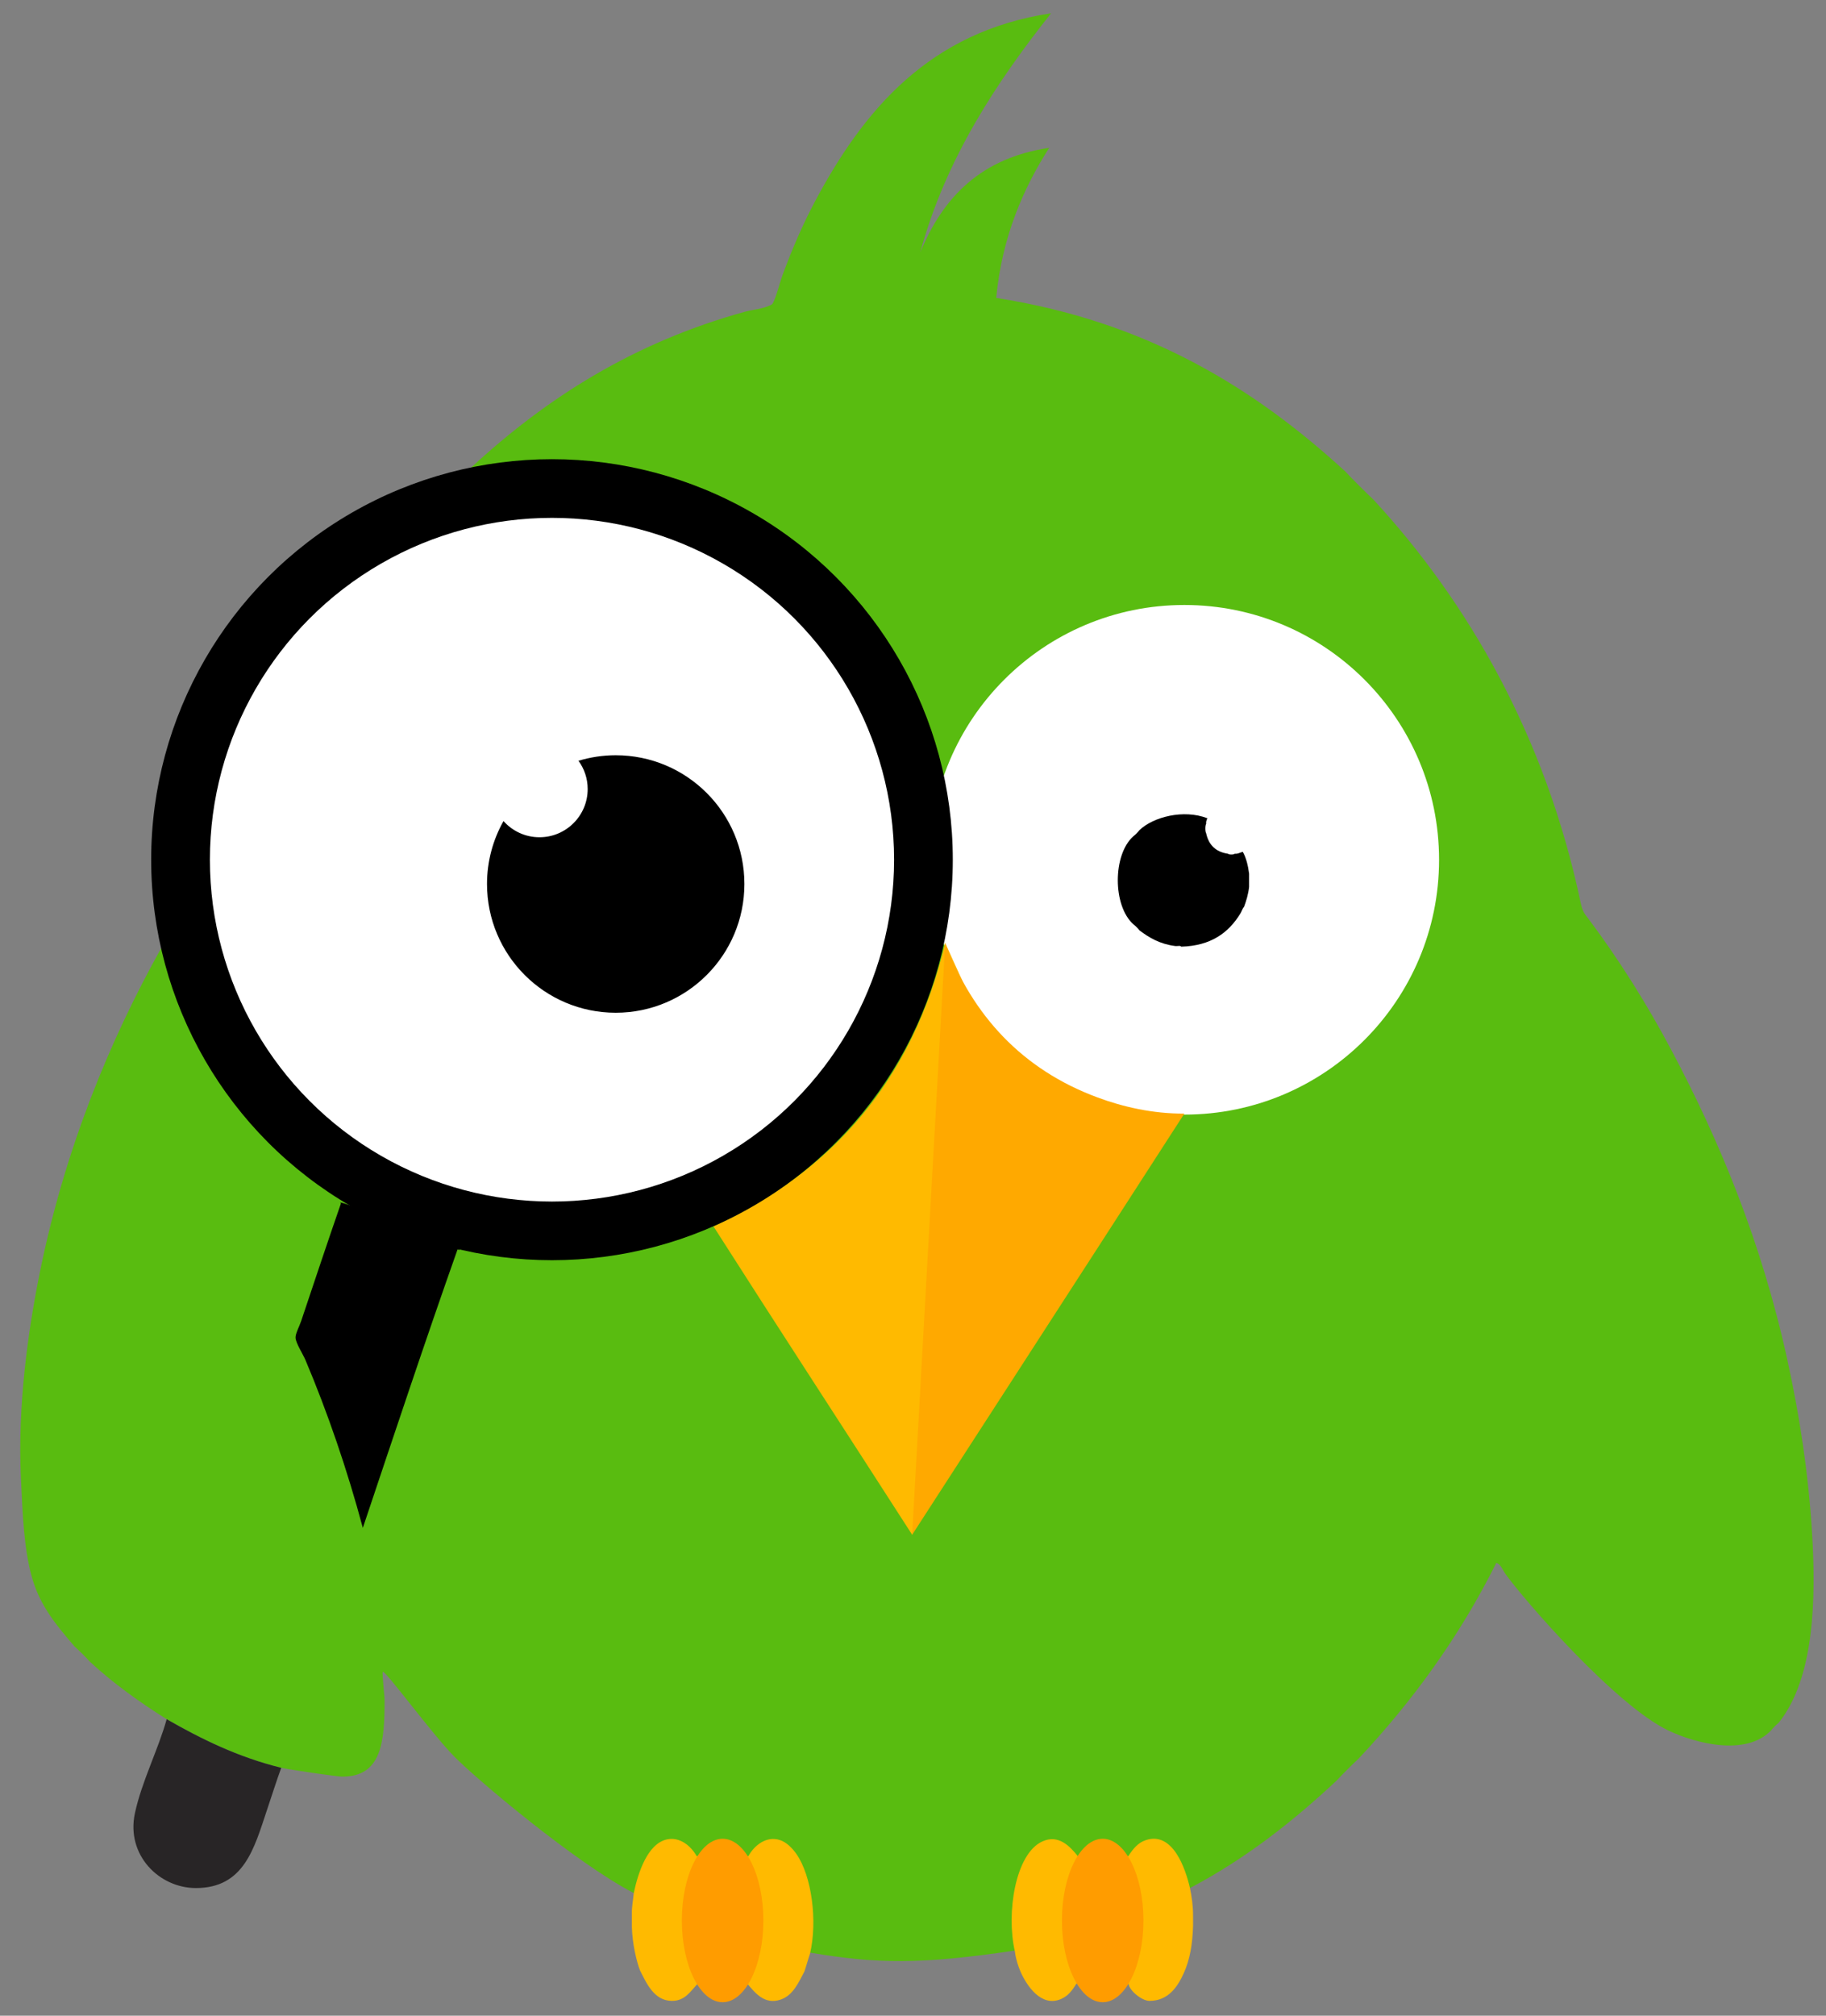
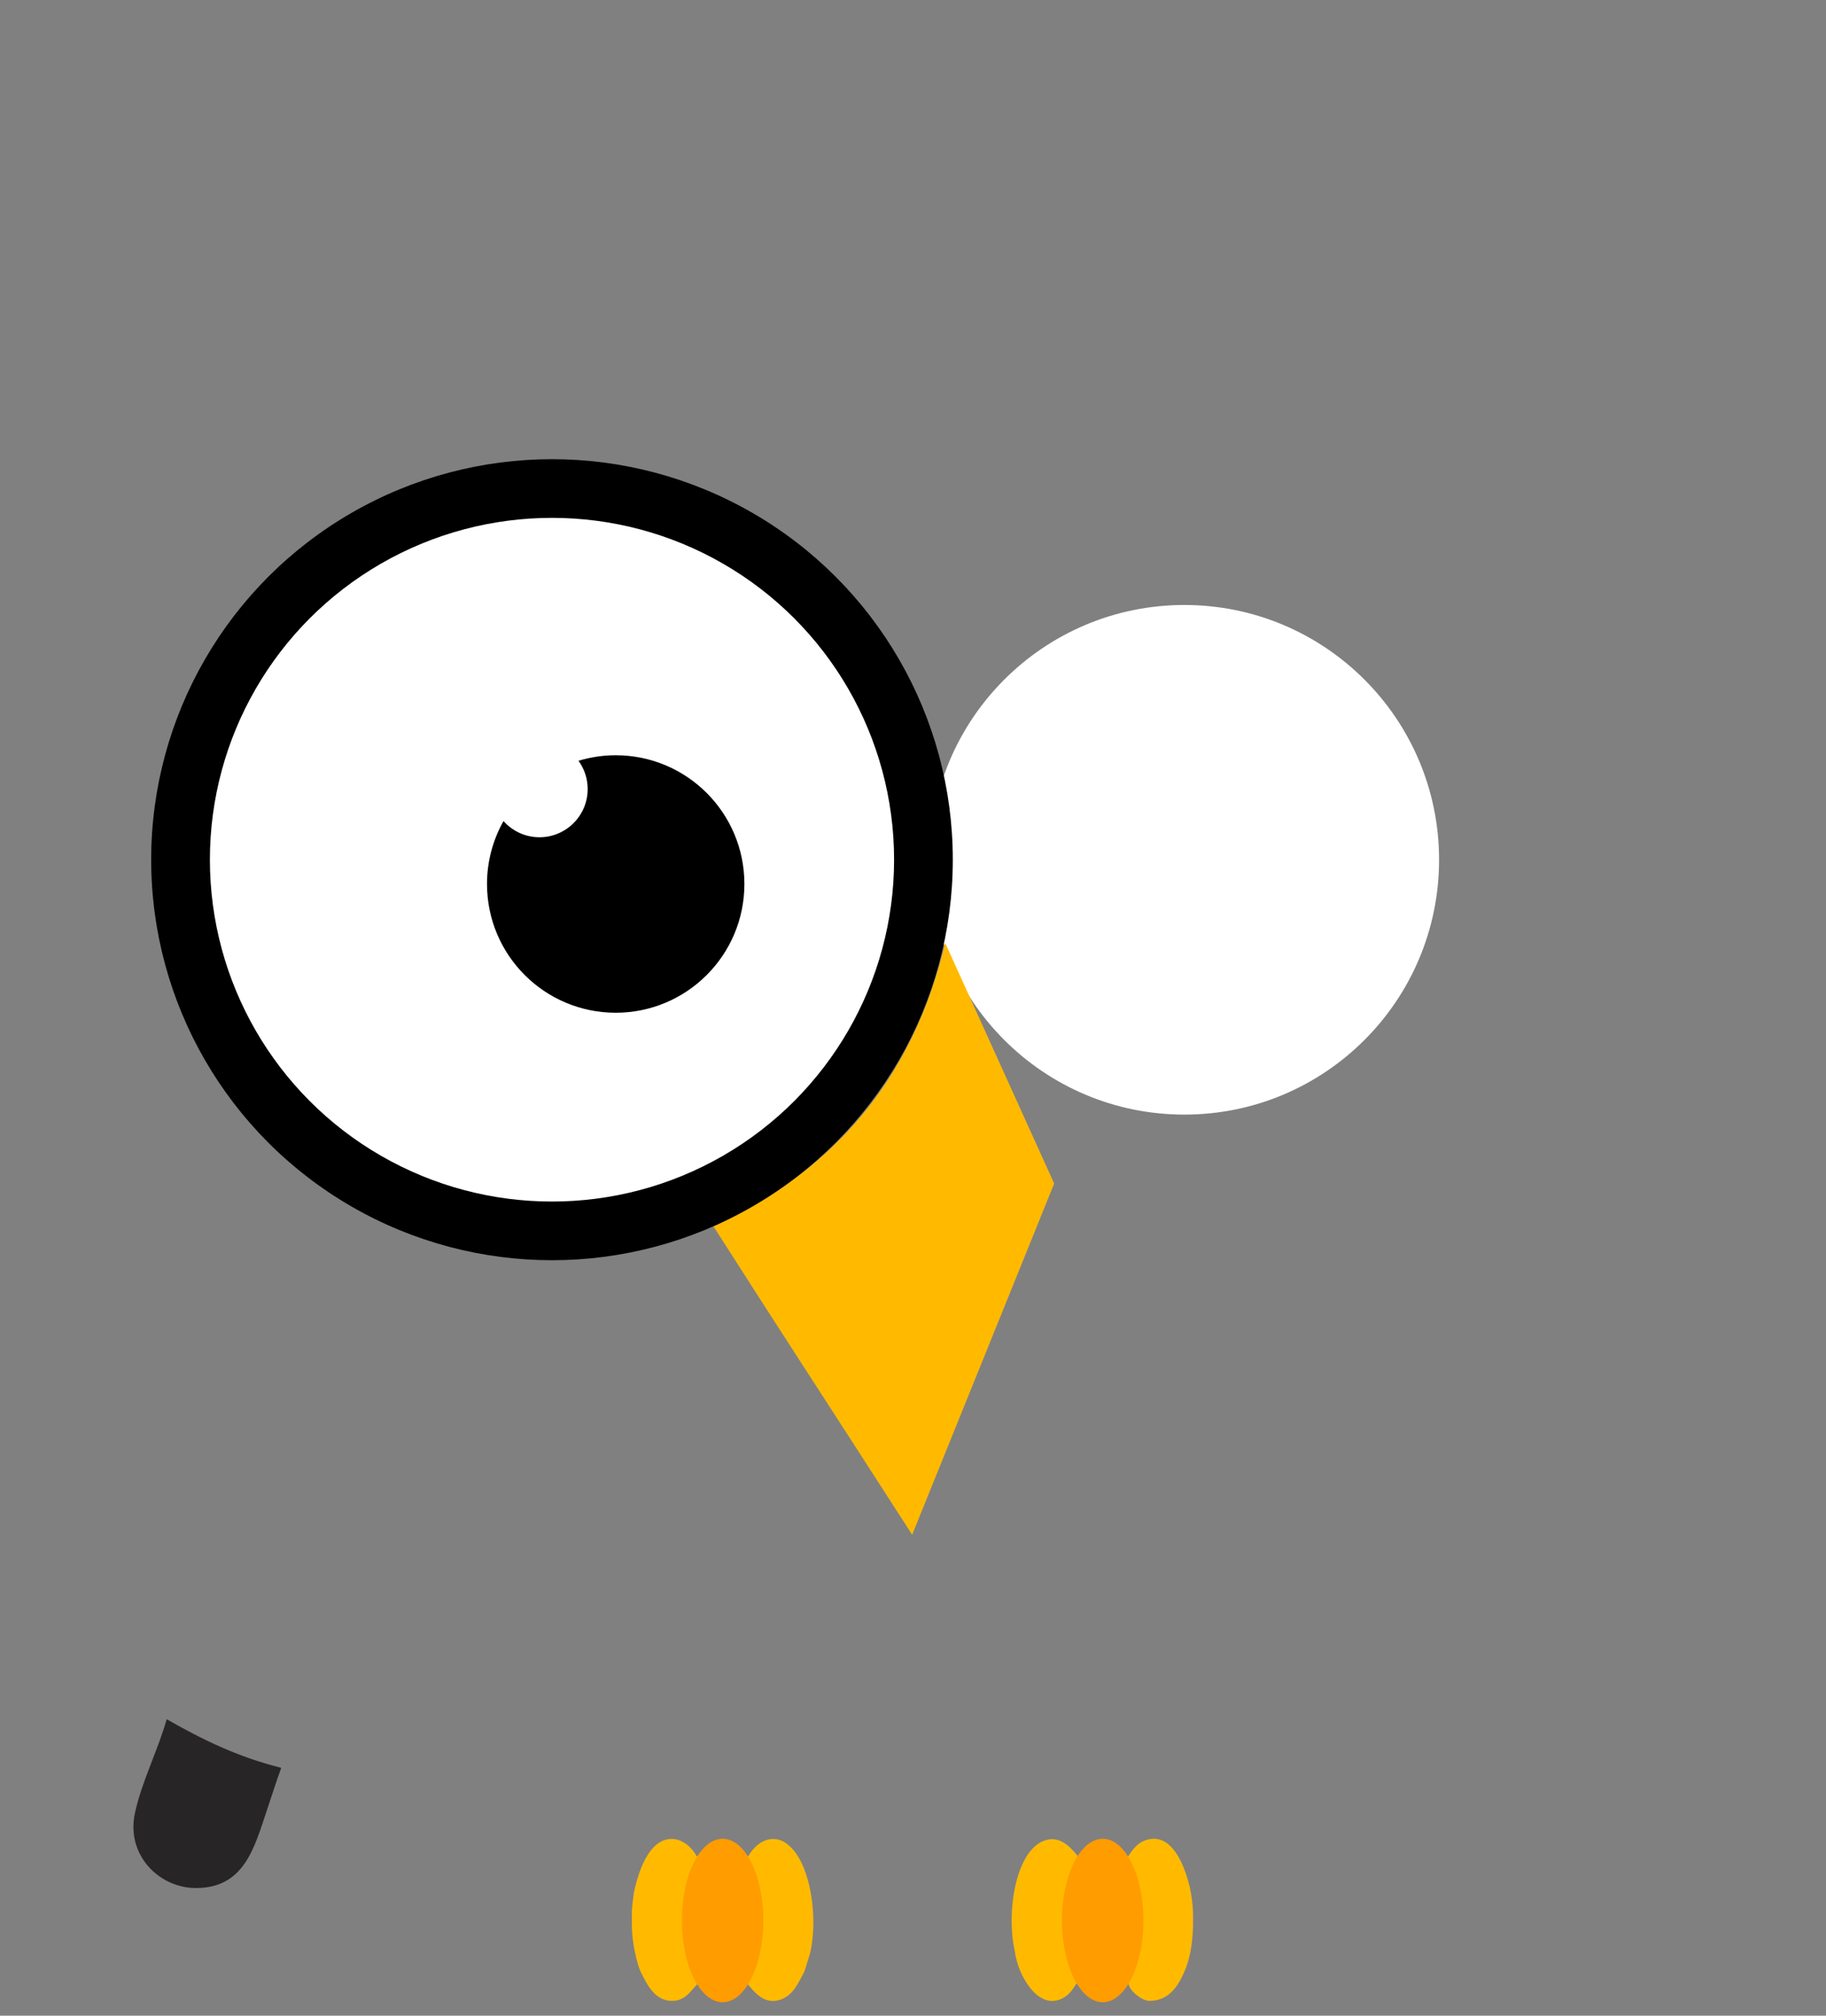
<svg xmlns="http://www.w3.org/2000/svg" version="1.2" id="Layer_1" x="0px" y="0px" width="290px" height="320px" viewBox="-0.417 0 290 320" xml:space="preserve">
  <rect x="-0.417" y="0" width="290" height="320" fill="#808080" stroke="none" />
-   <path fill="#59BC10" d="M74.419,74.218c11.977-11.063,25.803-19.855,43.515-24.741c1.209-0.319,2.521-0.408,3.662-0.885 c0.541-0.231,0.629-0.177,0.89-0.787c0.58-1.352,0.895-2.816,1.386-4.163c1.539-4.167,3.18-7.962,5.146-11.667 c7.731-14.519,18.18-26.958,37.49-29.867c-8.448,10.67-16.705,22.928-20.774,37.981c3.583-8.792,9.702-15.04,20.479-16.617 c-4.04,6.301-7.495,14.071-8.414,23.827c23.979,3.725,41.053,14.341,55.493,27.596c0.428,0.517,3.854,3.938,4.354,4.354 c15.192,16.416,27.405,37.79,32.939,63.901c0.354,1.672,0.6,1.824,1.391,2.875c4.757,6.351,9.229,13.478,13.043,20.667 c7.692,14.454,14.332,30.545,18.396,49.056c1.986,9.004,3.568,19.138,4.064,29.675c0.506,10.783-0.27,21.685-5.445,28.112 c-0.433,0.335-0.826,0.736-1.18,1.18c-3.971,4.129-11.978,2.073-16.322,0c-8.376-3.997-22.917-20.721-25.916-24.928 c-0.418-0.601-0.664-1.415-1.386-1.69c-5.878,11.766-13.319,21.969-21.861,31.071c-1.224,1.14-2.408,2.329-3.558,3.549 c-6.945,6.487-14.445,12.385-23.242,17.015l-27.838,9.93c-14.981,2.214-21.793,2.12-32.468,0.327l-28.028-9.462 c-9.23-4.787-24.913-18.029-28.491-21.653s-11.186-14.037-11.377-13.447c-0.118,0.384,0.295,3.765,0.295,4.453 c0,6.448-0.369,12.248-6.817,12.159c-0.561,0-7.014-0.886-9.599-1.396c-6.915-1.711-12.695-4.571-18.194-7.717 c-4.345-2.732-8.478-5.691-12.179-9.111c-0.777-0.864-1.603-1.661-2.462-2.447c-2.748-3.225-5.426-6.312-6.733-10.882 c-1.322-4.679-1.499-10.095-1.779-15.934c-0.526-11.284,1.096-23.051,2.969-32.35c3.957-19.648,11.103-36.979,19.291-51.636 L74.419,74.218z" />
  <circle fill="#FFFFFF" cx="187.68" cy="136.494" r="40.452" />
-   <path d="M53.737,191.027c-2.104,6.064-4.192,12.326-6.325,18.695c-0.3,0.885-0.934,2.035-0.89,2.664 c0.054,0.865,1.135,2.497,1.588,3.559c3.528,8.355,6.605,17.34,9.097,26.608c4.959-14.773,9.878-29.616,15.039-44.193 C75.936,199.27,51.681,189.723,53.737,191.027z" />
-   <path d="M180.553,131.78c2.217-2.107,7.009-3.337,10.783-1.882c-0.108,0.255-0.241,0.496-0.197,0.886 c-0.172,0.274-0.172,1.229,0,1.498c0.398,1.833,1.504,2.964,3.465,3.249c0.133,0.167,0.944,0.167,1.082,0 c0.585,0.055,0.821-0.23,1.288-0.284c0.521,0.958,0.821,2.143,0.988,3.46c0,0.692,0,1.386,0,2.084 c-0.133,1.18-0.442,2.191-0.796,3.149c-0.261,0.306-0.378,0.737-0.595,1.091c-1.858,3.023-4.635,5.122-9.387,5.255 c-0.138-0.231-0.693-0.039-0.993-0.108c-2.388-0.31-4.094-1.308-5.637-2.477c-0.285-0.364-0.619-0.693-0.988-0.983 c-3.273-2.949-3.278-11.009,0-13.948C179.934,132.482,180.269,132.148,180.553,131.78z" />
  <path fill="#282526" d="M44.247,280.644c-0.718,1.966-1.475,4.345-2.275,6.733c-2.015,6.016-3.622,12.354-11.274,12.354 c-5.849,0-11.112-5.249-9.692-11.863c1.077-5.043,3.721-10.146,5.048-14.941C31.552,276.072,37.332,278.933,44.247,280.644z" />
  <path fill="#FFBA00" d="M112.896,194.693c18.637-8.63,31.573-22.962,36.797-45.009l17.31,38.205l-22.553,55.756 C133.952,227.309,123.351,211.08,112.896,194.693z" />
  <path fill="#FFBA00" d="M189.061,305.768c-0.088,2.88-0.498,5.335-1.489,7.51c-0.978,2.146-2.446,4.364-5.436,4.364 c-1.276,0-3.323-1.767-3.323-2.782l-8.246,0.011c-0.762,1.209-1.356,1.985-2.477,2.478c-3.135,1.355-5.45-2.104-6.438-4.364 c-0.342-0.804-0.737-1.946-0.885-3.165c-1.416-6.144,0.079-15.54,4.354-17.485c2.59-1.189,4.409,0.806,5.642,2.339h8.006 c0.747-1.13,1.499-2.123,2.777-2.546c4.256-1.425,6.286,4.394,7.023,7.607c0.28,1.366,0.501,2.791,0.492,4.453 C189.061,304.705,189.061,305.236,189.061,305.768z" />
  <path fill="#FFBA00" d="M128.231,310.132c-0.315,0.924-0.58,1.927-0.895,2.851c-0.939,1.771-1.809,3.794-3.765,4.453 c-2.551,0.885-4.079-1.063-5.337-2.565h-7.81c-1.189,1.269-2.064,2.802-4.158,2.771c-2.806-0.021-4.02-2.813-5.042-4.846 c-0.537-1.374-1.214-4.197-1.288-6.832c0-0.729,0-1.444,0-2.162c-0.025-1.229,0.211-2.184,0.3-3.273 c0.673-3.185,2.162-7.813,5.239-8.513c2.025-0.452,3.78,0.954,4.758,2.654h8.203c0.895-1.643,2.821-3.293,5.042-2.546 c1.013,0.334,1.932,1.269,2.57,2.173C128.496,297.776,129.445,304.942,128.231,310.132z" />
-   <path fill="#FFA900" d="M149.693,149.684c4.345,11.516,12.243,20.103,24.137,24.516c4.035,1.514,8.886,2.623,13.85,2.585 c-14.39,22.313-43.23,66.859-43.23,66.859L149.693,149.684z" />
  <path fill="#FF9C00" d="M120.819,304.883c0,7.155-2.895,12.976-6.468,12.976c-3.583,0-6.478-5.819-6.478-12.976 c0-7.177,2.895-12.975,6.478-12.975C117.924,291.908,120.819,297.706,120.819,304.883z" />
  <path fill="#FF9C00" d="M181.183,304.883c0,7.155-2.9,12.976-6.468,12.976c-3.578,0-6.478-5.819-6.478-12.976 c0-7.177,2.9-12.975,6.478-12.975C178.283,291.908,181.183,297.706,181.183,304.883z" />
  <ellipse cx="87.248" cy="136.48" rx="63.656" ry="63.582" />
  <ellipse fill="#FFFFFF" cx="87.248" cy="136.48" rx="54.331" ry="54.268" />
  <path d="M97.366,119.898c-2.056,0-4.038,0.312-5.909,0.875c0.915,1.262,1.46,2.809,1.46,4.485c0,4.229-3.429,7.658-7.658,7.658 c-2.274,0-4.31-0.997-5.713-2.57c-1.66,2.956-2.617,6.359-2.617,9.99c0,11.287,9.15,20.438,20.438,20.438 c11.288,0,20.438-9.15,20.438-20.438S108.653,119.898,97.366,119.898z" />
</svg>